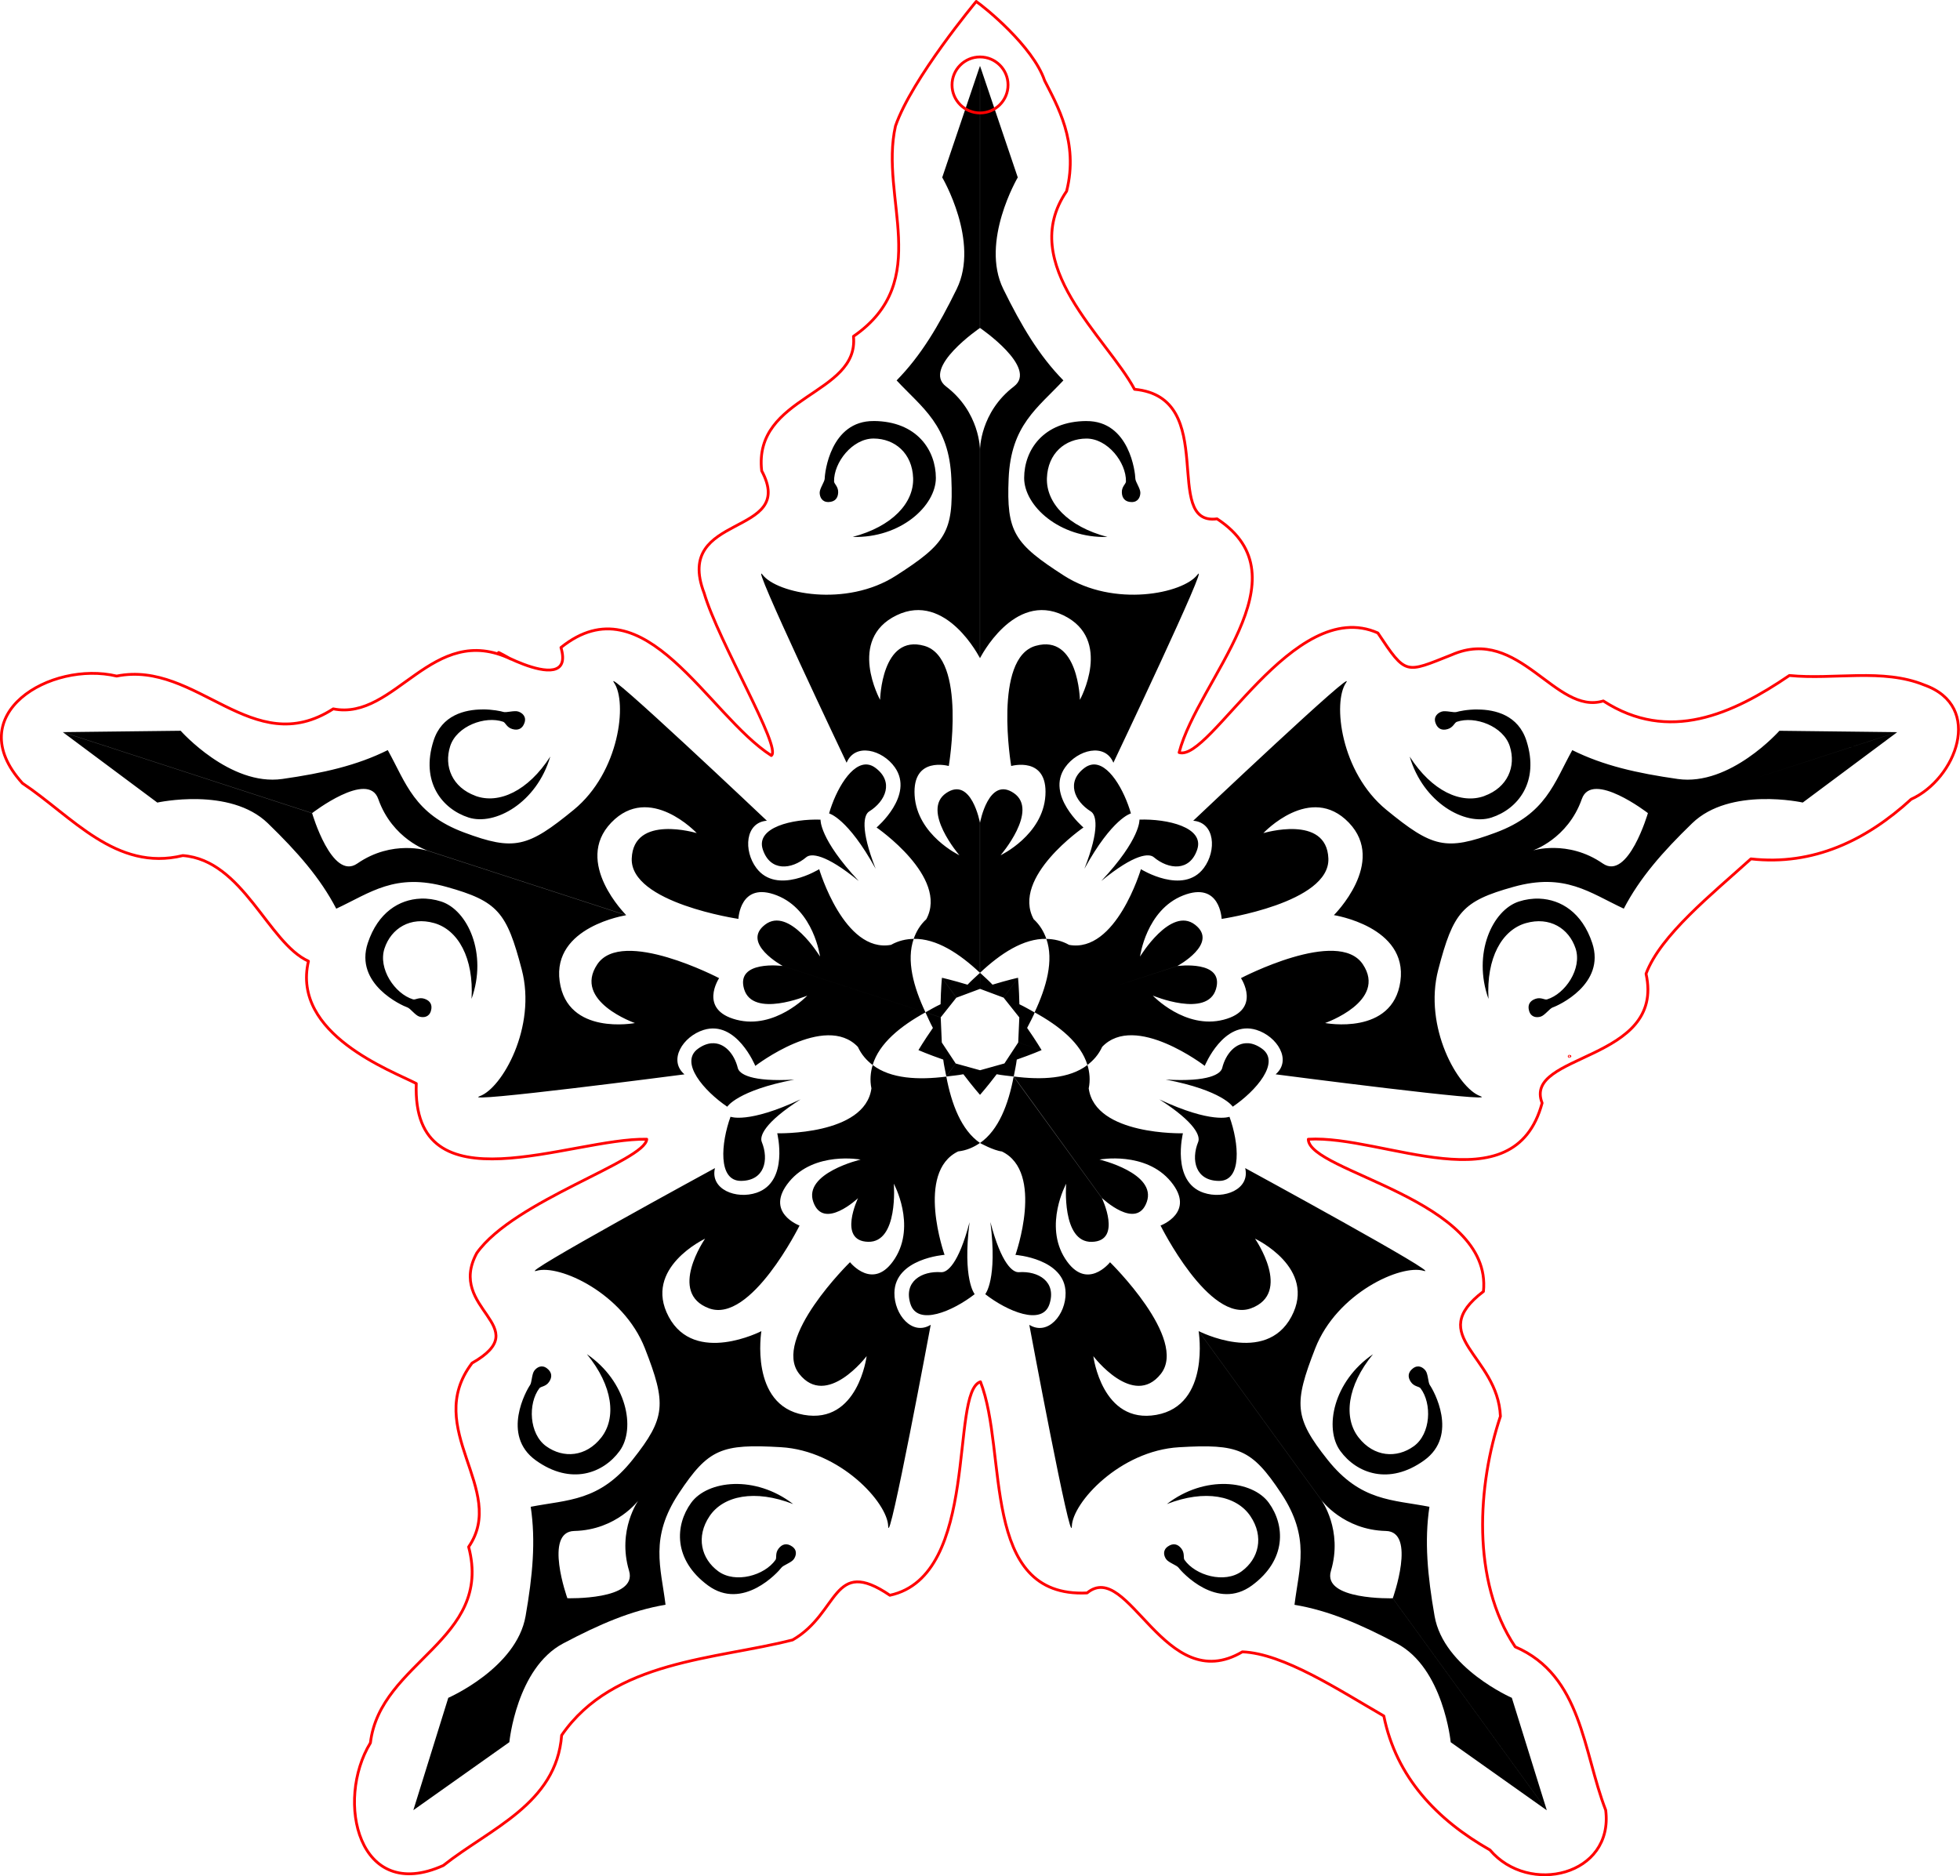
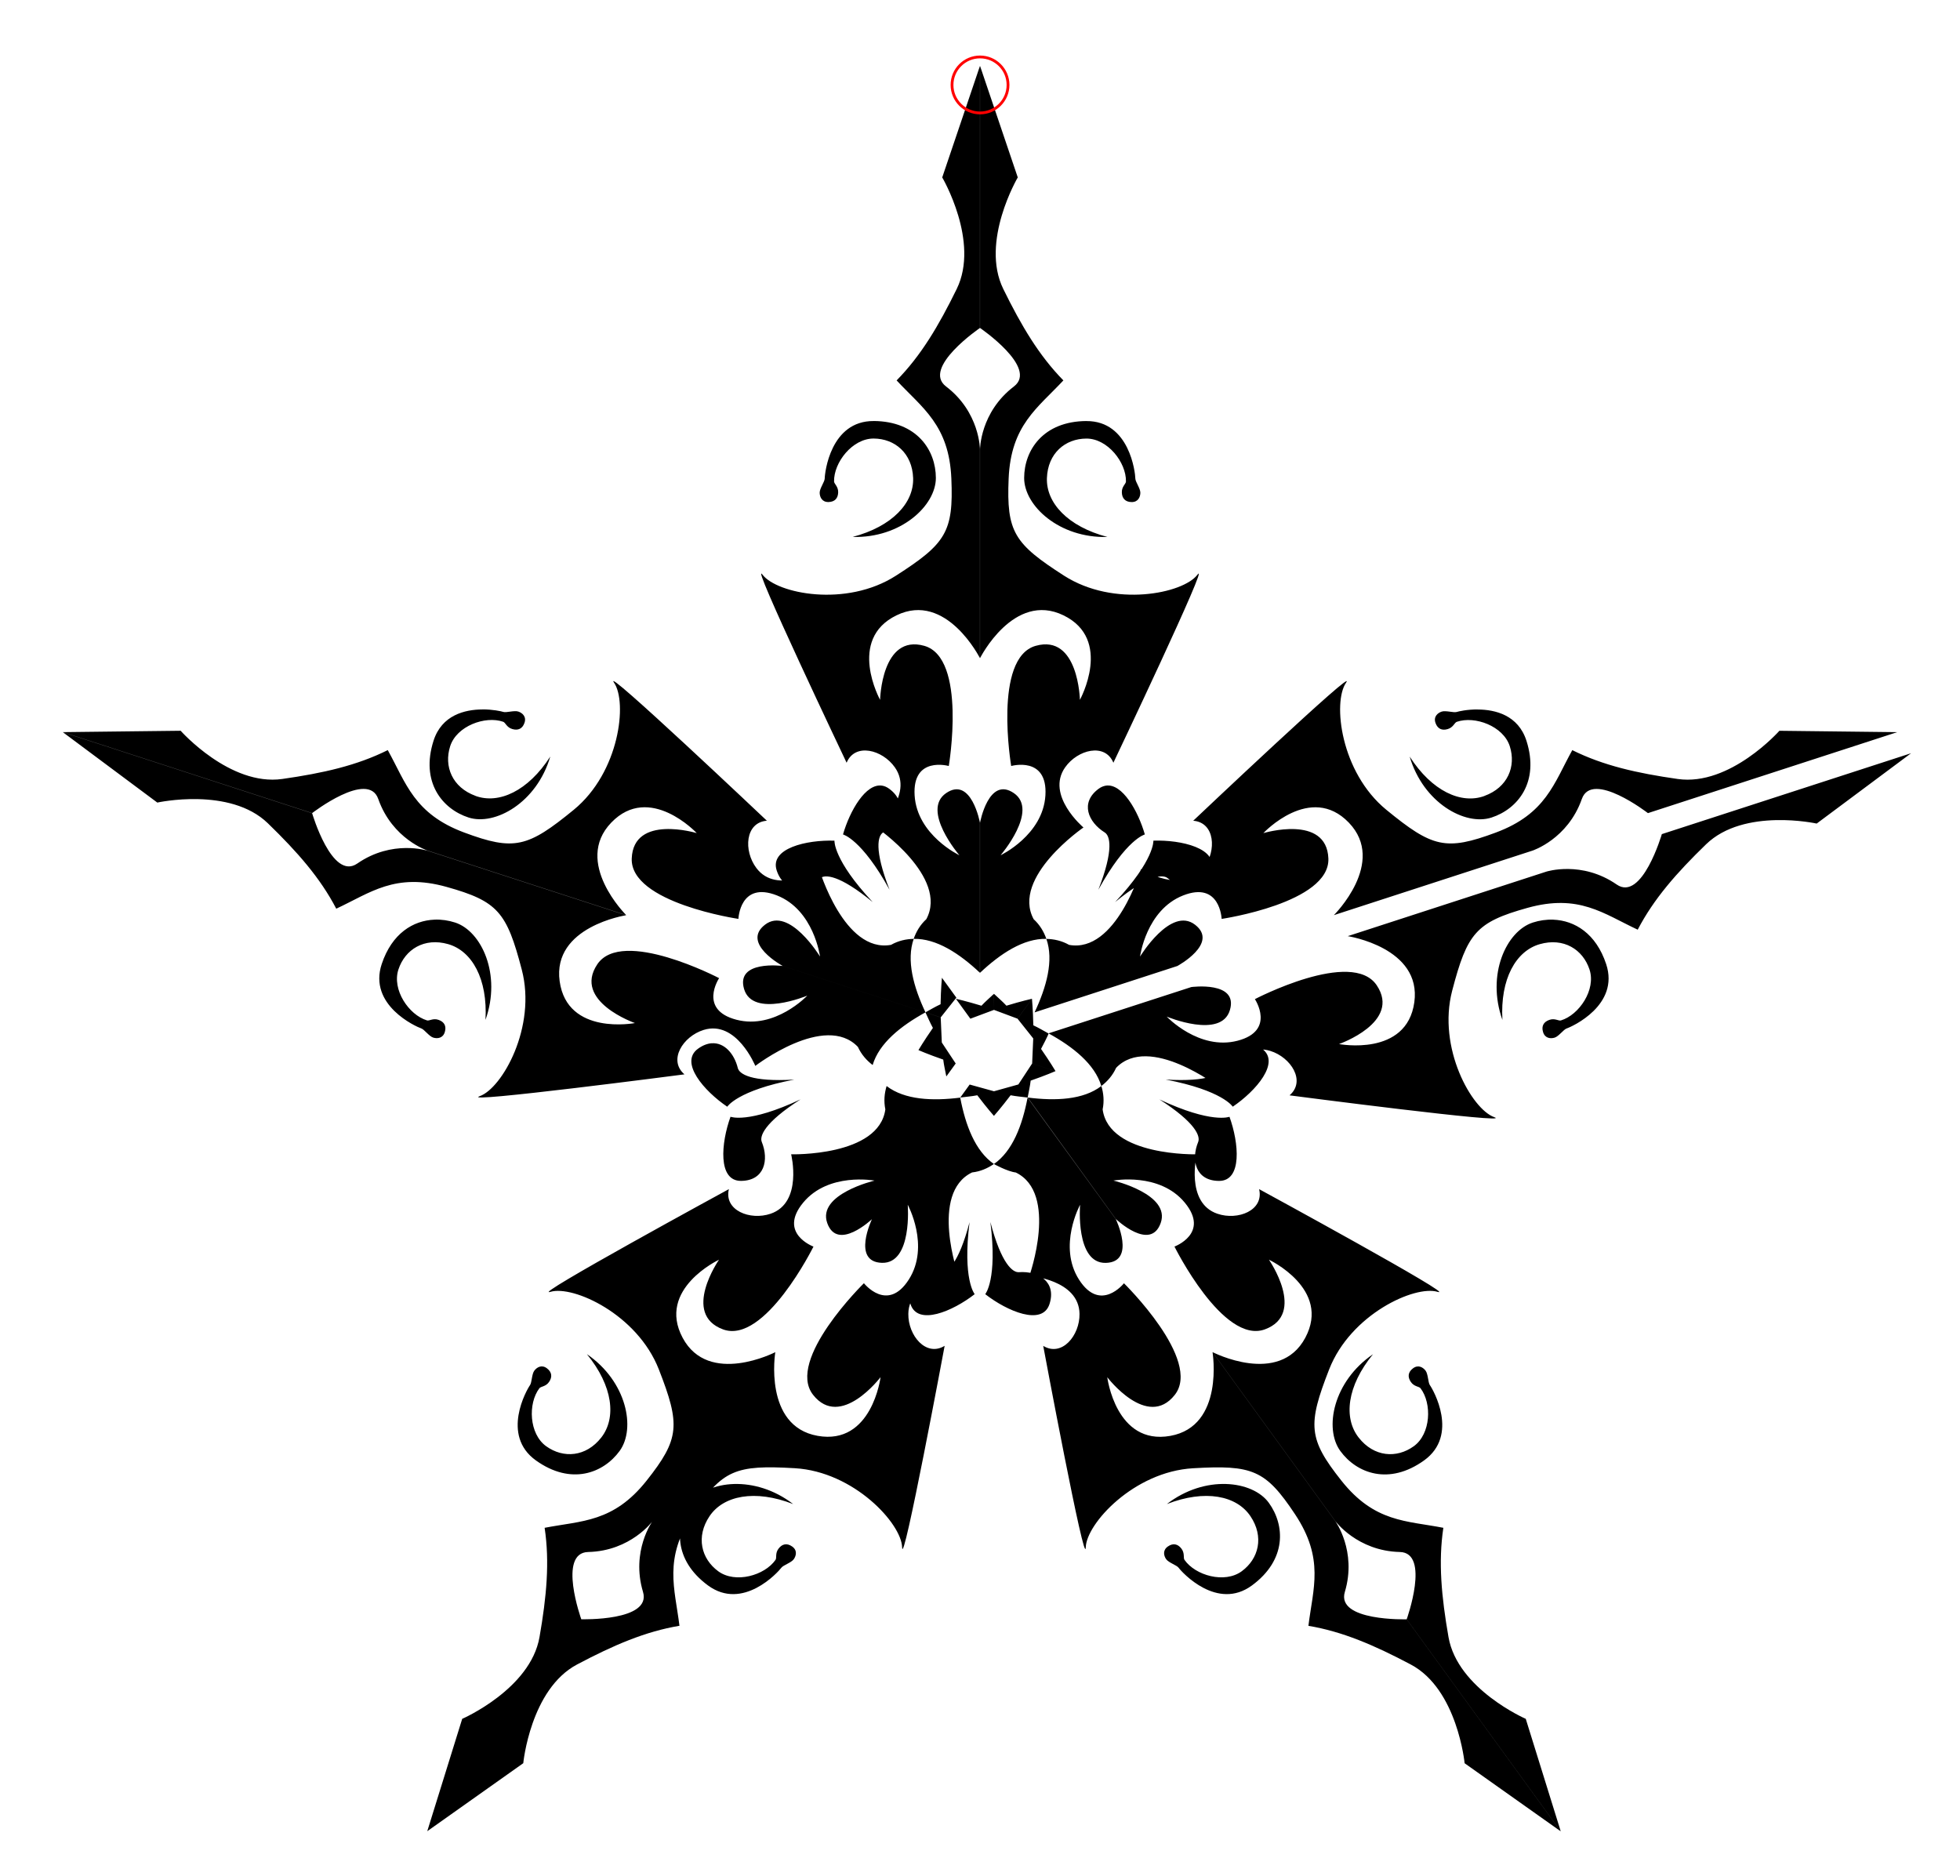
<svg xmlns="http://www.w3.org/2000/svg" xmlns:ns1="http://sodipodi.sourceforge.net/DTD/sodipodi-0.dtd" xmlns:ns2="http://www.inkscape.org/namespaces/inkscape" width="70mm" height="67.009mm" viewBox="0 0 70 67.009" version="1.1" id="svg1" xml:space="preserve" ns1:docname="suga.svg" ns2:version="1.3.2 (091e20e, 2023-11-25, custom)" ns2:export-filename="snow.svg" ns2:export-xdpi="96" ns2:export-ydpi="96">
  <ns1:namedview id="namedview1" pagecolor="#ffffff" bordercolor="#000000" borderopacity="0.25" ns2:showpageshadow="2" ns2:pageopacity="0.0" ns2:pagecheckerboard="0" ns2:deskcolor="#d1d1d1" ns2:document-units="mm" ns2:zoom="90.509668" ns2:cx="499.19529" ns2:cy="470.54089" ns2:window-width="1920" ns2:window-height="991" ns2:window-x="-9" ns2:window-y="-9" ns2:window-maximized="1" ns2:current-layer="layer1" showguides="true" />
  <defs id="defs1" />
  <g ns2:label="Layer 1" ns2:groupmode="layer" id="layer1" transform="translate(-70,-114.995)">
-     <path id="path44-6-7" style="fill:#000000;fill-opacity:1;stroke:none;stroke-width:0.3;stroke-linecap:round;stroke-linejoin:round;stroke-miterlimit:0;stroke-dasharray:none;stroke-opacity:1;paint-order:markers fill stroke" d="m 104.999,117.348 -1.348,3.984 c 0,0 1.348,2.291 0.517,3.985 -0.648,1.323 -1.279,2.383 -2.146,3.265 0.92,0.987 1.875,1.596 1.955,3.504 0.081,1.908 -0.196,2.327 -1.98,3.471 -1.784,1.145 -4.249,0.638 -4.761,-0.033 -0.512,-0.671 3,6.713 3,6.713 0.299,-0.72 1.276,-0.469 1.722,0.163 0.707,1.002 -0.652,2.15 -0.652,2.15 0,0 2.584,1.774 1.777,3.275 -0.223,0.205 -0.361,0.445 -0.452,0.703 0.813,-0.018 1.637,0.525 2.367,1.212 v -5.361 c 0,0 -0.308,-1.674 -1.209,-1.056 -0.901,0.618 0.475,2.219 0.475,2.219 0,0 -1.513,-0.719 -1.599,-2.138 -0.086,-1.419 1.22,-1.05 1.22,-1.05 0,0 0.654,-3.859 -0.875,-4.292 -1.529,-0.432 -1.578,1.929 -1.578,1.929 0,0 -1.19,-2.157 0.587,-3.019 1.776,-0.862 2.979,1.53 2.979,1.53 v -7.456 c 0,0 6e-5,-1.325 -1.211,-2.248 -0.875,-0.667 1.211,-2.089 1.211,-2.089 z M 102.632,148.528 c -0.274,0.006 -0.546,0.065 -0.81,0.214 -1.676,0.304 -2.565,-2.703 -2.565,-2.703 0,0 -1.51,0.939 -2.245,-0.043 -0.463,-0.619 -0.401,-1.626 0.376,-1.688 0,0 -5.937,-5.622 -5.457,-4.928 0.479,0.694 0.2,3.194 -1.44,4.538 -1.64,1.343 -2.125,1.478 -3.914,0.811 -1.789,-0.666 -2.074,-1.763 -2.728,-2.943 -1.106,0.551 -2.31,0.823 -3.768,1.031 -1.868,0.266 -3.629,-1.722 -3.629,-1.722 l -4.205,0.049 8.901,2.892 c 0,0 1.997,-1.543 2.361,-0.505 0.504,1.437 1.765,1.845 1.765,1.845 l 7.091,2.304 c 0,0 -1.903,-1.883 -0.534,-3.305 1.369,-1.423 3.052,0.375 3.052,0.375 0,0 -2.259,-0.682 -2.321,0.906 -0.061,1.588 3.81,2.158 3.81,2.158 0,0 0.052,-1.358 1.375,-0.838 1.323,0.52 1.539,2.183 1.539,2.183 0,0 -1.096,-1.804 -1.963,-1.138 -0.867,0.666 0.632,1.475 0.632,1.475 l 5.098,1.657 c -0.428,-0.907 -0.689,-1.859 -0.42,-2.626 z m 2.369,-31.18 v 9.361 c 0,0 2.086,1.422 1.211,2.089 -1.211,0.923 -1.211,2.248 -1.211,2.248 v 7.456 c 0,0 1.202,-2.392 2.979,-1.53 1.776,0.862 0.588,3.019 0.588,3.019 0,0 -0.05,-2.361 -1.579,-1.929 -1.529,0.432 -0.875,4.292 -0.875,4.292 0,0 1.308,-0.369 1.222,1.05 -0.086,1.419 -1.601,2.138 -1.601,2.138 0,0 1.377,-1.6 0.475,-2.219 -0.901,-0.619 -1.209,1.056 -1.209,1.056 v 5.361 c 0.731,-0.688 1.556,-1.232 2.369,-1.212 -0.091,-0.258 -0.231,-0.498 -0.454,-0.703 -0.807,-1.5 1.779,-3.275 1.779,-3.275 0,0 -1.36,-1.148 -0.653,-2.15 0.446,-0.632 1.423,-0.882 1.722,-0.163 0,0 3.512,-7.384 3,-6.713 -0.512,0.671 -2.976,1.177 -4.761,0.033 -1.784,-1.145 -2.061,-1.563 -1.98,-3.471 0.081,-1.908 1.035,-2.517 1.955,-3.504 -0.866,-0.882 -1.497,-1.943 -2.146,-3.265 -0.831,-1.694 0.517,-3.985 0.517,-3.985 z m 2.369,31.18 c 0.27,0.767 0.006,1.718 -0.421,2.626 l 5.1,-1.657 c 0,0 1.497,-0.809 0.63,-1.475 -0.867,-0.666 -1.963,1.138 -1.963,1.138 0,0 0.216,-1.663 1.539,-2.183 1.323,-0.52 1.375,0.838 1.375,0.838 0,0 3.873,-0.57 3.812,-2.158 -0.061,-1.588 -2.322,-0.906 -2.322,-0.906 0,0 1.682,-1.798 3.052,-0.375 1.369,1.423 -0.534,3.305 -0.534,3.305 l 7.091,-2.304 c 0,0 1.261,-0.409 1.765,-1.845 0.364,-1.038 2.361,0.505 2.361,0.505 l 8.902,-2.892 -4.207,-0.049 c 0,0 -1.761,1.988 -3.629,1.722 -1.458,-0.208 -2.662,-0.48 -3.768,-1.031 -0.654,1.18 -0.939,2.277 -2.728,2.943 -1.789,0.666 -2.272,0.532 -3.912,-0.811 -1.64,-1.343 -1.921,-3.844 -1.441,-4.538 0.48,-0.694 -5.457,4.928 -5.457,4.928 0.777,0.062 0.841,1.068 0.378,1.688 -0.735,0.982 -2.246,0.043 -2.246,0.043 0,0 -0.889,3.007 -2.565,2.703 -0.263,-0.149 -0.535,-0.207 -0.808,-0.214 z m -6.168,-18.495 c -1.544,-0.009 -1.746,1.851 -1.748,2.054 -8.98e-4,0.114 -0.182,0.354 -0.18,0.508 0.003,0.154 0.083,0.337 0.317,0.331 0.224,-0.006 0.338,-0.134 0.344,-0.345 0.006,-0.212 -0.145,-0.301 -0.147,-0.39 -0.012,-0.681 0.657,-1.536 1.414,-1.533 0.757,0.003 1.379,0.526 1.41,1.41 0.032,0.884 -0.741,1.731 -2.161,2.104 1.719,0.05 2.973,-1.115 2.973,-2.106 -3e-4,-0.991 -0.677,-2.025 -2.222,-2.034 z m 7.597,0 c -1.544,0.009 -2.221,1.044 -2.222,2.034 -3e-4,0.991 1.255,2.155 2.974,2.106 -1.42,-0.373 -2.193,-1.22 -2.161,-2.104 0.032,-0.884 0.652,-1.407 1.409,-1.41 0.757,-0.003 1.427,0.852 1.414,1.533 -0.002,0.089 -0.154,0.179 -0.147,0.39 0.006,0.211 0.12,0.34 0.344,0.345 0.235,0.006 0.315,-0.178 0.317,-0.331 0.003,-0.154 -0.179,-0.394 -0.179,-0.508 -0.002,-0.203 -0.204,-2.063 -1.748,-2.054 z M 87.226,140.334 c -0.625,0.003 -1.45,0.2 -1.743,1.119 -0.469,1.471 0.307,2.434 1.249,2.74 0.942,0.306 2.438,-0.527 2.921,-2.177 -0.793,1.235 -1.84,1.709 -2.671,1.406 v -0.002 c -0.831,-0.303 -1.135,-1.054 -0.904,-1.774 0.231,-0.721 1.25,-1.095 1.893,-0.872 0.084,0.03 0.123,0.202 0.327,0.26 0.203,0.06 0.36,-0.009 0.433,-0.22 0.078,-0.221 -0.071,-0.354 -0.217,-0.404 -0.146,-0.05 -0.43,0.047 -0.539,0.012 -0.073,-0.024 -0.376,-0.091 -0.751,-0.09 z m 35.549,0 c -0.375,-0.002 -0.678,0.067 -0.751,0.09 -0.108,0.034 -0.393,-0.062 -0.539,-0.012 -0.145,0.05 -0.295,0.183 -0.217,0.404 0.074,0.211 0.231,0.28 0.433,0.22 0.203,-0.058 0.243,-0.231 0.327,-0.26 0.644,-0.223 1.662,0.151 1.893,0.872 0.231,0.721 -0.073,1.471 -0.904,1.774 v 0.002 c -0.831,0.304 -1.877,-0.17 -2.671,-1.406 0.484,1.65 1.98,2.483 2.922,2.177 0.942,-0.306 1.718,-1.269 1.249,-2.74 -0.293,-0.92 -1.118,-1.117 -1.743,-1.119 z m -50.529,0.813 3.372,2.513 c 0,0 2.595,-0.574 3.949,0.74 1.057,1.025 1.871,1.953 2.442,3.05 1.223,-0.57 2.098,-1.291 3.937,-0.779 1.839,0.513 2.152,0.906 2.689,2.957 0.537,2.051 -0.706,4.238 -1.502,4.518 -0.796,0.28 7.312,-0.779 7.312,-0.779 -0.592,-0.507 -0.053,-1.358 0.686,-1.587 1.172,-0.363 1.844,1.285 1.844,1.285 0,0 2.486,-1.911 3.663,-0.68 0.126,0.275 0.311,0.483 0.528,0.649 0.232,-0.78 1.006,-1.398 1.886,-1.881 l -5.098,-1.657 c 0,0 -1.689,-0.223 -1.379,0.825 0.31,1.048 2.257,0.234 2.257,0.234 0,0 -1.152,1.219 -2.528,0.862 -1.376,-0.357 -0.621,-1.486 -0.621,-1.486 0,0 -3.467,-1.814 -4.351,-0.494 -0.884,1.321 1.345,2.098 1.345,2.098 0,0 -2.418,0.463 -2.689,-1.492 -0.271,-1.956 2.376,-2.359 2.376,-2.359 l -7.092,-2.304 c 0,0 -1.259,-0.41 -2.511,0.457 -0.905,0.626 -1.613,-1.797 -1.613,-1.797 z m 30.806,10.006 c 0.088,0.187 0.167,0.376 0.266,0.556 -0.324,0.465 -0.517,0.793 -0.517,0.793 l 0.835,-0.271 -0.039,-0.898 c -1.8e-4,2.7e-4 -9.4e-4,-2.4e-4 -0.002,0 z m 1.104,-0.525 -0.516,-0.711 c 0,0 -0.037,0.379 -0.048,0.946 -0.186,0.087 -0.36,0.19 -0.54,0.289 l 0.545,0.18 z m -0.52,1.602 -0.835,0.271 c 0,0 0.349,0.153 0.886,0.339 0.024,0.204 0.072,0.4 0.11,0.602 l 0.334,-0.461 c 1.8e-4,2.5e-4 9.4e-4,-2.2e-4 0.002,0 z m 0.497,0.751 c 0.071,0.018 -4.1e-4,-5.8e-4 0,0 l -0.334,0.463 c 0.204,-0.027 0.406,-0.041 0.607,-0.081 0.342,0.452 0.595,0.737 0.595,0.737 v -0.878 c -1.2e-4,-3e-5 0,0 0,-0.002 0,0 -0.578,-0.16 -0.867,-0.24 z m -0.334,0.463 c -5.1e-4,4e-5 -9.4e-4,-7e-5 -0.002,0 8e-5,4.9e-4 -1e-4,9.3e-4 0,0.002 z m -0.002,0.002 -3.151,4.338 c 0,0 -0.737,1.534 0.356,1.564 1.093,0.03 0.92,-2.075 0.92,-2.075 0,0 0.803,1.472 0.039,2.671 -0.764,1.198 -1.604,0.132 -1.604,0.132 0,0 -2.797,2.738 -1.815,3.987 0.983,1.249 2.409,-0.632 2.409,-0.632 0,0 -0.304,2.443 -2.248,2.096 -1.944,-0.346 -1.511,-2.99 -1.511,-2.99 l -4.383,6.033 c 0,0 -0.779,1.071 -0.342,2.53 0.316,1.054 -2.206,0.978 -2.206,0.978 l -5.502,7.572 3.432,-2.431 c 0,0 0.255,-2.644 1.923,-3.527 1.302,-0.689 2.436,-1.177 3.655,-1.381 -0.164,-1.339 -0.577,-2.393 0.478,-3.984 1.056,-1.591 1.525,-1.767 3.641,-1.644 2.116,0.123 3.813,1.982 3.833,2.825 0.021,0.843 1.519,-7.196 1.519,-7.196 -0.665,0.407 -1.308,-0.369 -1.297,-1.143 0.018,-1.227 1.791,-1.356 1.791,-1.356 0,0 -1.048,-2.955 0.486,-3.694 0.3,-0.034 0.554,-0.147 0.779,-0.302 -0.669,-0.462 -1.016,-1.388 -1.203,-2.373 z m 1.203,2.373 c 0,0 0.48,0.267 0.78,0.302 1.534,0.739 0.486,3.694 0.486,3.694 0,0 1.774,0.13 1.791,1.356 0.012,0.773 -0.631,1.549 -1.296,1.143 0,0 1.499,8.04 1.519,7.196 0.021,-0.843 1.716,-2.703 3.832,-2.825 2.116,-0.123 2.587,0.053 3.643,1.644 1.056,1.591 0.641,2.644 0.477,3.984 1.219,0.204 2.353,0.692 3.655,1.381 1.668,0.882 1.924,3.527 1.924,3.527 l 3.431,2.431 -5.501,-7.572 c 0,0 -2.524,0.075 -2.208,-0.978 0.437,-1.458 -0.342,-2.53 -0.342,-2.53 l -4.383,-6.033 c 0,0 0.435,2.643 -1.51,2.99 -1.944,0.346 -2.25,-2.096 -2.25,-2.096 0,0 1.428,1.88 2.411,0.632 0.983,-1.249 -1.815,-3.987 -1.815,-3.987 0,0 -0.841,1.067 -1.606,-0.132 -0.764,-1.198 0.039,-2.671 0.039,-2.671 0,0 -0.173,2.104 0.92,2.075 1.093,-0.03 0.356,-1.564 0.356,-1.564 l -3.151,-4.338 c -0.187,0.986 -0.535,1.911 -1.204,2.373 z m 1.205,-2.373 c 8e-5,-5.1e-4 -10e-5,-9.5e-4 0,-0.002 -5.2e-4,-7e-5 -9.4e-4,4e-5 -0.002,0 z m -0.002,-0.002 -0.329,-0.467 -0.874,0.244 v 0.879 c 0,0 0.254,-0.286 0.596,-0.737 0.202,0.039 0.403,0.055 0.607,0.081 z m -5.036,-0.41 c -0.078,0.262 -0.105,0.538 -0.045,0.834 -0.229,1.688 -3.364,1.604 -3.364,1.604 0,0 0.426,1.727 -0.735,2.123 -0.732,0.249 -1.671,-0.121 -1.489,-0.879 0,0 -7.181,3.909 -6.372,3.668 0.808,-0.241 3.1,0.797 3.871,2.771 0.771,1.975 0.749,2.477 -0.438,3.973 -1.187,1.496 -2.317,1.427 -3.641,1.684 0.183,1.223 0.07,2.452 -0.183,3.903 -0.324,1.859 -2.761,2.92 -2.761,2.92 l -1.249,4.016 5.502,-7.572 c 0,0 -0.854,-2.377 0.246,-2.403 1.522,-0.035 2.302,-1.105 2.302,-1.105 l 4.383,-6.033 c 0,0 -2.382,1.228 -3.312,-0.514 -0.93,-1.742 1.299,-2.787 1.299,-2.787 0,0 -1.347,1.939 0.144,2.488 1.491,0.549 3.23,-2.957 3.23,-2.957 0,0 -1.273,-0.47 -0.37,-1.567 0.904,-1.097 2.551,-0.79 2.551,-0.79 0,0 -2.055,0.485 -1.689,1.516 0.366,1.03 1.601,-0.142 1.601,-0.142 l 3.151,-4.338 c -0.995,0.126 -1.984,0.082 -2.63,-0.412 z m 36.589,-11.887 -8.902,2.889 c 0,0 -0.707,2.426 -1.612,1.8 -1.252,-0.866 -2.514,-0.46 -2.514,-0.46 l -7.091,2.304 c 0,0 2.648,0.407 2.377,2.362 -0.271,1.956 -2.689,1.492 -2.689,1.492 0,0 2.231,-0.777 1.347,-2.098 -0.884,-1.321 -4.352,0.494 -4.352,0.494 0,0 0.755,1.13 -0.621,1.486 -1.376,0.356 -2.528,-0.862 -2.528,-0.862 0,0 1.948,0.815 2.257,-0.234 0.31,-1.048 -1.378,-0.822 -1.378,-0.822 l -5.1,1.654 c 0.88,0.483 1.653,1.101 1.886,1.881 0.217,-0.166 0.402,-0.374 0.528,-0.649 1.177,-1.231 3.663,0.68 3.663,0.68 0,0 0.672,-1.648 1.844,-1.285 0.739,0.229 1.28,1.08 0.687,1.587 0,0 8.107,1.058 7.311,0.779 -0.796,-0.28 -2.039,-2.467 -1.502,-4.518 0.537,-2.051 0.85,-2.445 2.689,-2.957 1.839,-0.513 2.714,0.209 3.937,0.779 0.571,-1.097 1.384,-2.025 2.442,-3.05 1.355,-1.314 3.95,-0.74 3.95,-0.74 z m -28.921,11.887 c -0.646,0.494 -1.633,0.537 -2.629,0.41 l 0.668,0.919 2.481,3.42 c 0,0 1.235,1.173 1.601,0.143 0.366,-1.03 -1.689,-1.516 -1.689,-1.516 0,0 1.648,-0.308 2.551,0.79 0.903,1.097 -0.37,1.567 -0.37,1.567 0,0 1.738,3.506 3.23,2.957 1.491,-0.549 0.144,-2.488 0.144,-2.488 0,0 2.229,1.045 1.299,2.787 -0.93,1.742 -3.312,0.514 -3.312,0.514 l 4.383,6.033 c 0,0 0.782,1.07 2.304,1.106 1.1,0.024 0.246,2.403 0.246,2.403 l 5.501,7.572 -1.249,-4.016 c 0,0 -2.435,-1.061 -2.759,-2.92 -0.253,-1.451 -0.367,-2.68 -0.184,-3.903 -1.325,-0.258 -2.455,-0.189 -3.641,-1.684 -1.187,-1.496 -1.209,-1.998 -0.438,-3.973 0.771,-1.975 3.062,-3.013 3.871,-2.771 0.808,0.241 -6.372,-3.668 -6.372,-3.668 0.181,0.758 -0.757,1.129 -1.489,0.879 -1.161,-0.395 -0.735,-2.123 -0.735,-2.123 0,0 -3.135,0.084 -3.364,-1.604 0.06,-0.296 0.033,-0.572 -0.045,-0.834 z m -1.886,-1.881 -0.543,0.179 c -1.8e-4,-2.4e-4 -9.3e-4,2.7e-4 -0.002,0 l -0.039,0.898 0.835,0.271 c 0,0 -0.193,-0.327 -0.517,-0.793 0,0 0.3,-0.567 0.266,-0.556 z m -5.941,-8.848 c -0.59,-0.095 -1.158,0.909 -1.398,1.743 0,0 0.663,0.16 1.663,1.976 -0.568,-1.454 -0.412,-1.934 -0.231,-2.047 0.59,-0.367 0.893,-1.064 0.218,-1.561 -0.085,-0.062 -0.168,-0.098 -0.252,-0.111 z m 7.986,0 c -0.084,0.015 -0.17,0.049 -0.254,0.111 -0.675,0.497 -0.372,1.193 0.218,1.561 0.181,0.113 0.339,0.593 -0.229,2.047 1,-1.815 1.661,-1.976 1.661,-1.976 -0.24,-0.834 -0.806,-1.838 -1.396,-1.743 z m -9.689,1.965 c -0.991,-0.033 -2.326,0.271 -2.062,1.067 0.264,0.794 1.021,0.722 1.553,0.274 0.163,-0.138 0.668,-0.138 1.875,0.852 -1.417,-1.512 -1.366,-2.192 -1.366,-2.192 z m 11.39,0 c 0,0 0.052,0.681 -1.365,2.192 1.207,-0.99 1.712,-0.989 1.875,-0.852 0.532,0.448 1.289,0.52 1.553,-0.274 0.264,-0.795 -1.071,-1.1 -2.062,-1.067 z m -25.677,2.821 c -0.756,0.031 -1.518,0.488 -1.883,1.587 -0.485,1.466 1.221,2.233 1.414,2.298 0.108,0.036 0.28,0.283 0.427,0.328 0.147,0.045 0.347,0.024 0.413,-0.2 0.064,-0.214 -0.021,-0.363 -0.221,-0.433 -0.199,-0.072 -0.331,0.044 -0.416,0.018 -0.652,-0.198 -1.257,-1.099 -1.02,-1.818 0.237,-0.719 0.925,-1.149 1.776,-0.906 0.851,0.243 1.417,1.241 1.333,2.706 0.579,-1.619 -0.142,-3.172 -1.084,-3.477 -0.235,-0.076 -0.487,-0.114 -0.739,-0.104 z m 39.964,0 c -0.252,-0.009 -0.503,0.027 -0.738,0.104 -0.942,0.306 -1.662,1.858 -1.084,3.477 -0.084,-1.466 0.484,-2.463 1.335,-2.706 0.851,-0.243 1.539,0.187 1.776,0.906 0.237,0.719 -0.368,1.62 -1.02,1.818 -0.085,0.027 -0.219,-0.091 -0.418,-0.018 -0.199,0.071 -0.286,0.219 -0.221,0.433 0.067,0.225 0.266,0.245 0.413,0.2 0.147,-0.045 0.321,-0.292 0.429,-0.328 0.193,-0.064 1.897,-0.832 1.412,-2.298 -0.364,-1.099 -1.127,-1.556 -1.883,-1.587 z m -19.983,2.651 c -0.15,0.141 -0.304,0.273 -0.444,0.423 -0.542,-0.164 -0.913,-0.248 -0.913,-0.248 l 0.516,0.711 h 0.002 l 0.841,-0.314 z m 0.002,0 v 0.571 l 0.841,0.314 c 2.2e-4,2.3e-4 9.4e-4,-2.7e-4 0.002,0 l 0.516,-0.711 c 0,0 -0.371,0.083 -0.913,0.248 -0.14,-0.15 -0.294,-0.282 -0.444,-0.423 z m 1.359,0.176 -0.516,0.711 0.56,0.704 0.543,-0.179 c -0.18,-0.099 -0.355,-0.203 -0.54,-0.29 -0.012,-0.567 -0.048,-0.946 -0.048,-0.946 z m -0.487,3.059 c -0.035,0.053 0.24,0.355 0.332,0.467 0.038,-0.202 0.083,-0.4 0.108,-0.604 0.536,-0.186 0.886,-0.339 0.886,-0.339 l -0.835,-0.271 z M 95.417,152.256 c -0.152,0.012 -0.316,0.071 -0.486,0.194 -0.681,0.489 0.221,1.517 1.042,2.073 0,0 0.358,-0.579 2.394,-0.969 -1.558,0.091 -1.966,-0.206 -2.017,-0.413 -0.125,-0.506 -0.477,-0.917 -0.932,-0.884 z m 19.167,0 c -0.455,-0.033 -0.808,0.378 -0.934,0.884 -0.051,0.207 -0.459,0.505 -2.017,0.413 2.035,0.39 2.394,0.969 2.394,0.969 0.821,-0.556 1.723,-1.585 1.042,-2.073 -0.17,-0.122 -0.333,-0.183 -0.485,-0.194 z m -15.989,2.003 c -1.876,0.881 -2.505,0.622 -2.505,0.622 -0.338,0.932 -0.462,2.296 0.376,2.291 0.838,-0.006 1.002,-0.748 0.74,-1.392 -0.08,-0.198 0.074,-0.68 1.389,-1.522 z m 12.808,0 c 1.314,0.842 1.469,1.324 1.389,1.522 -0.262,0.644 -0.097,1.387 0.742,1.392 0.838,0.006 0.714,-1.359 0.376,-2.291 0,0 -0.631,0.259 -2.507,-0.622 z m -6.775,4.383 c -0.395,1.51 -0.804,1.807 -1.017,1.791 -0.694,-0.05 -1.349,0.336 -1.095,1.135 0.254,0.799 1.512,0.259 2.294,-0.35 0,0 -0.441,-0.52 -0.183,-2.576 z m 0.743,0 c 0.258,2.056 -0.184,2.576 -0.184,2.576 0.782,0.609 2.042,1.148 2.296,0.35 0.254,-0.799 -0.401,-1.185 -1.095,-1.135 -0.213,0.015 -0.623,-0.281 -1.017,-1.791 z m -14.408,4.722 c 0.93,1.136 1.056,2.277 0.511,2.974 -0.545,0.697 -1.354,0.753 -1.968,0.311 -0.614,-0.442 -0.654,-1.527 -0.243,-2.07 0.054,-0.071 0.23,-0.054 0.348,-0.229 0.119,-0.174 0.102,-0.346 -0.076,-0.482 -0.186,-0.143 -0.36,-0.041 -0.452,0.082 -0.093,0.123 -0.087,0.423 -0.153,0.516 -0.118,0.165 -1.047,1.789 0.208,2.689 1.255,0.9 2.41,0.462 2.993,-0.339 0.582,-0.801 0.253,-2.482 -1.167,-3.453 z m 28.071,0 c -1.42,0.97 -1.75,2.651 -1.167,3.453 0.582,0.801 1.738,1.24 2.993,0.339 1.254,-0.901 0.326,-2.524 0.207,-2.689 -0.066,-0.093 -0.061,-0.393 -0.153,-0.516 -0.093,-0.123 -0.266,-0.225 -0.452,-0.082 -0.178,0.135 -0.195,0.307 -0.076,0.482 0.118,0.175 0.294,0.158 0.348,0.229 0.411,0.543 0.371,1.628 -0.243,2.07 -0.614,0.442 -1.422,0.386 -1.968,-0.311 -0.546,-0.697 -0.419,-1.838 0.511,-2.974 z m -22.822,4.634 c -0.668,0.021 -1.237,0.271 -1.528,0.672 -0.582,0.802 -0.643,2.036 0.601,2.951 1.244,0.915 2.5,-0.47 2.621,-0.633 0.068,-0.092 0.356,-0.179 0.444,-0.305 0.088,-0.126 0.132,-0.322 -0.062,-0.455 -0.184,-0.128 -0.353,-0.091 -0.481,0.076 -0.13,0.167 -0.059,0.331 -0.11,0.404 -0.39,0.559 -1.435,0.854 -2.045,0.407 -0.61,-0.447 -0.805,-1.234 -0.311,-1.968 0.494,-0.734 1.619,-0.965 2.987,-0.432 -0.681,-0.525 -1.447,-0.737 -2.115,-0.717 z m 17.574,0 c -0.668,-0.021 -1.433,0.191 -2.113,0.717 1.368,-0.533 2.491,-0.302 2.985,0.432 0.494,0.734 0.299,1.52 -0.311,1.968 -0.61,0.447 -1.654,0.152 -2.044,-0.407 -0.051,-0.073 0.018,-0.237 -0.111,-0.404 -0.129,-0.167 -0.296,-0.203 -0.48,-0.076 -0.193,0.133 -0.152,0.329 -0.064,0.455 0.088,0.126 0.377,0.214 0.444,0.305 0.121,0.164 1.377,1.548 2.621,0.633 1.244,-0.915 1.184,-2.149 0.602,-2.951 -0.291,-0.401 -0.862,-0.652 -1.53,-0.672 z" ns1:nodetypes="ccscscscccccccscccscsccscccccscssscccccsccscccccsccccccsccscscscscccccscscscscccccscscccsccscccccssscscccccsccscsscsccsscscsccscssccscccccccsccccsccccccccscccccscssscscccccscccscsccscccccccccccccccccccccccccccccsccccccccscscsccscccscssccccccccccccccsscscccsccscscccccccccccccccccccccscssscscccsccscscccsccccccsccccscccscccccsccsscsccccccscccscsccccccscssscscccccscccccsscccsssccccssccscccccccccccsccccsscscccccsccccccccccccccccccccccscccccccccsccccsscccsssccccsscccsccscccscccssccccccccscccccscccccscccccssccscscccccscccscccscccccsssc" />
+     <path id="path44-6-7" style="fill:#000000;fill-opacity:1;stroke:none;stroke-width:0.3;stroke-linecap:round;stroke-linejoin:round;stroke-miterlimit:0;stroke-dasharray:none;stroke-opacity:1;paint-order:markers fill stroke" d="m 104.999,117.348 -1.348,3.984 c 0,0 1.348,2.291 0.517,3.985 -0.648,1.323 -1.279,2.383 -2.146,3.265 0.92,0.987 1.875,1.596 1.955,3.504 0.081,1.908 -0.196,2.327 -1.98,3.471 -1.784,1.145 -4.249,0.638 -4.761,-0.033 -0.512,-0.671 3,6.713 3,6.713 0.299,-0.72 1.276,-0.469 1.722,0.163 0.707,1.002 -0.652,2.15 -0.652,2.15 0,0 2.584,1.774 1.777,3.275 -0.223,0.205 -0.361,0.445 -0.452,0.703 0.813,-0.018 1.637,0.525 2.367,1.212 v -5.361 c 0,0 -0.308,-1.674 -1.209,-1.056 -0.901,0.618 0.475,2.219 0.475,2.219 0,0 -1.513,-0.719 -1.599,-2.138 -0.086,-1.419 1.22,-1.05 1.22,-1.05 0,0 0.654,-3.859 -0.875,-4.292 -1.529,-0.432 -1.578,1.929 -1.578,1.929 0,0 -1.19,-2.157 0.587,-3.019 1.776,-0.862 2.979,1.53 2.979,1.53 v -7.456 c 0,0 6e-5,-1.325 -1.211,-2.248 -0.875,-0.667 1.211,-2.089 1.211,-2.089 z M 102.632,148.528 c -0.274,0.006 -0.546,0.065 -0.81,0.214 -1.676,0.304 -2.565,-2.703 -2.565,-2.703 0,0 -1.51,0.939 -2.245,-0.043 -0.463,-0.619 -0.401,-1.626 0.376,-1.688 0,0 -5.937,-5.622 -5.457,-4.928 0.479,0.694 0.2,3.194 -1.44,4.538 -1.64,1.343 -2.125,1.478 -3.914,0.811 -1.789,-0.666 -2.074,-1.763 -2.728,-2.943 -1.106,0.551 -2.31,0.823 -3.768,1.031 -1.868,0.266 -3.629,-1.722 -3.629,-1.722 l -4.205,0.049 8.901,2.892 c 0,0 1.997,-1.543 2.361,-0.505 0.504,1.437 1.765,1.845 1.765,1.845 l 7.091,2.304 c 0,0 -1.903,-1.883 -0.534,-3.305 1.369,-1.423 3.052,0.375 3.052,0.375 0,0 -2.259,-0.682 -2.321,0.906 -0.061,1.588 3.81,2.158 3.81,2.158 0,0 0.052,-1.358 1.375,-0.838 1.323,0.52 1.539,2.183 1.539,2.183 0,0 -1.096,-1.804 -1.963,-1.138 -0.867,0.666 0.632,1.475 0.632,1.475 l 5.098,1.657 c -0.428,-0.907 -0.689,-1.859 -0.42,-2.626 z m 2.369,-31.18 v 9.361 c 0,0 2.086,1.422 1.211,2.089 -1.211,0.923 -1.211,2.248 -1.211,2.248 v 7.456 c 0,0 1.202,-2.392 2.979,-1.53 1.776,0.862 0.588,3.019 0.588,3.019 0,0 -0.05,-2.361 -1.579,-1.929 -1.529,0.432 -0.875,4.292 -0.875,4.292 0,0 1.308,-0.369 1.222,1.05 -0.086,1.419 -1.601,2.138 -1.601,2.138 0,0 1.377,-1.6 0.475,-2.219 -0.901,-0.619 -1.209,1.056 -1.209,1.056 v 5.361 c 0.731,-0.688 1.556,-1.232 2.369,-1.212 -0.091,-0.258 -0.231,-0.498 -0.454,-0.703 -0.807,-1.5 1.779,-3.275 1.779,-3.275 0,0 -1.36,-1.148 -0.653,-2.15 0.446,-0.632 1.423,-0.882 1.722,-0.163 0,0 3.512,-7.384 3,-6.713 -0.512,0.671 -2.976,1.177 -4.761,0.033 -1.784,-1.145 -2.061,-1.563 -1.98,-3.471 0.081,-1.908 1.035,-2.517 1.955,-3.504 -0.866,-0.882 -1.497,-1.943 -2.146,-3.265 -0.831,-1.694 0.517,-3.985 0.517,-3.985 z m 2.369,31.18 c 0.27,0.767 0.006,1.718 -0.421,2.626 l 5.1,-1.657 c 0,0 1.497,-0.809 0.63,-1.475 -0.867,-0.666 -1.963,1.138 -1.963,1.138 0,0 0.216,-1.663 1.539,-2.183 1.323,-0.52 1.375,0.838 1.375,0.838 0,0 3.873,-0.57 3.812,-2.158 -0.061,-1.588 -2.322,-0.906 -2.322,-0.906 0,0 1.682,-1.798 3.052,-0.375 1.369,1.423 -0.534,3.305 -0.534,3.305 l 7.091,-2.304 c 0,0 1.261,-0.409 1.765,-1.845 0.364,-1.038 2.361,0.505 2.361,0.505 l 8.902,-2.892 -4.207,-0.049 c 0,0 -1.761,1.988 -3.629,1.722 -1.458,-0.208 -2.662,-0.48 -3.768,-1.031 -0.654,1.18 -0.939,2.277 -2.728,2.943 -1.789,0.666 -2.272,0.532 -3.912,-0.811 -1.64,-1.343 -1.921,-3.844 -1.441,-4.538 0.48,-0.694 -5.457,4.928 -5.457,4.928 0.777,0.062 0.841,1.068 0.378,1.688 -0.735,0.982 -2.246,0.043 -2.246,0.043 0,0 -0.889,3.007 -2.565,2.703 -0.263,-0.149 -0.535,-0.207 -0.808,-0.214 z m -6.168,-18.495 c -1.544,-0.009 -1.746,1.851 -1.748,2.054 -8.98e-4,0.114 -0.182,0.354 -0.18,0.508 0.003,0.154 0.083,0.337 0.317,0.331 0.224,-0.006 0.338,-0.134 0.344,-0.345 0.006,-0.212 -0.145,-0.301 -0.147,-0.39 -0.012,-0.681 0.657,-1.536 1.414,-1.533 0.757,0.003 1.379,0.526 1.41,1.41 0.032,0.884 -0.741,1.731 -2.161,2.104 1.719,0.05 2.973,-1.115 2.973,-2.106 -3e-4,-0.991 -0.677,-2.025 -2.222,-2.034 z m 7.597,0 c -1.544,0.009 -2.221,1.044 -2.222,2.034 -3e-4,0.991 1.255,2.155 2.974,2.106 -1.42,-0.373 -2.193,-1.22 -2.161,-2.104 0.032,-0.884 0.652,-1.407 1.409,-1.41 0.757,-0.003 1.427,0.852 1.414,1.533 -0.002,0.089 -0.154,0.179 -0.147,0.39 0.006,0.211 0.12,0.34 0.344,0.345 0.235,0.006 0.315,-0.178 0.317,-0.331 0.003,-0.154 -0.179,-0.394 -0.179,-0.508 -0.002,-0.203 -0.204,-2.063 -1.748,-2.054 z M 87.226,140.334 c -0.625,0.003 -1.45,0.2 -1.743,1.119 -0.469,1.471 0.307,2.434 1.249,2.74 0.942,0.306 2.438,-0.527 2.921,-2.177 -0.793,1.235 -1.84,1.709 -2.671,1.406 v -0.002 c -0.831,-0.303 -1.135,-1.054 -0.904,-1.774 0.231,-0.721 1.25,-1.095 1.893,-0.872 0.084,0.03 0.123,0.202 0.327,0.26 0.203,0.06 0.36,-0.009 0.433,-0.22 0.078,-0.221 -0.071,-0.354 -0.217,-0.404 -0.146,-0.05 -0.43,0.047 -0.539,0.012 -0.073,-0.024 -0.376,-0.091 -0.751,-0.09 z m 35.549,0 c -0.375,-0.002 -0.678,0.067 -0.751,0.09 -0.108,0.034 -0.393,-0.062 -0.539,-0.012 -0.145,0.05 -0.295,0.183 -0.217,0.404 0.074,0.211 0.231,0.28 0.433,0.22 0.203,-0.058 0.243,-0.231 0.327,-0.26 0.644,-0.223 1.662,0.151 1.893,0.872 0.231,0.721 -0.073,1.471 -0.904,1.774 v 0.002 c -0.831,0.304 -1.877,-0.17 -2.671,-1.406 0.484,1.65 1.98,2.483 2.922,2.177 0.942,-0.306 1.718,-1.269 1.249,-2.74 -0.293,-0.92 -1.118,-1.117 -1.743,-1.119 z m -50.529,0.813 3.372,2.513 c 0,0 2.595,-0.574 3.949,0.74 1.057,1.025 1.871,1.953 2.442,3.05 1.223,-0.57 2.098,-1.291 3.937,-0.779 1.839,0.513 2.152,0.906 2.689,2.957 0.537,2.051 -0.706,4.238 -1.502,4.518 -0.796,0.28 7.312,-0.779 7.312,-0.779 -0.592,-0.507 -0.053,-1.358 0.686,-1.587 1.172,-0.363 1.844,1.285 1.844,1.285 0,0 2.486,-1.911 3.663,-0.68 0.126,0.275 0.311,0.483 0.528,0.649 0.232,-0.78 1.006,-1.398 1.886,-1.881 l -5.098,-1.657 c 0,0 -1.689,-0.223 -1.379,0.825 0.31,1.048 2.257,0.234 2.257,0.234 0,0 -1.152,1.219 -2.528,0.862 -1.376,-0.357 -0.621,-1.486 -0.621,-1.486 0,0 -3.467,-1.814 -4.351,-0.494 -0.884,1.321 1.345,2.098 1.345,2.098 0,0 -2.418,0.463 -2.689,-1.492 -0.271,-1.956 2.376,-2.359 2.376,-2.359 l -7.092,-2.304 c 0,0 -1.259,-0.41 -2.511,0.457 -0.905,0.626 -1.613,-1.797 -1.613,-1.797 z m 30.806,10.006 c 0.088,0.187 0.167,0.376 0.266,0.556 -0.324,0.465 -0.517,0.793 -0.517,0.793 l 0.835,-0.271 -0.039,-0.898 c -1.8e-4,2.7e-4 -9.4e-4,-2.4e-4 -0.002,0 z m 1.104,-0.525 -0.516,-0.711 c 0,0 -0.037,0.379 -0.048,0.946 -0.186,0.087 -0.36,0.19 -0.54,0.289 l 0.545,0.18 z m -0.52,1.602 -0.835,0.271 c 0,0 0.349,0.153 0.886,0.339 0.024,0.204 0.072,0.4 0.11,0.602 l 0.334,-0.461 c 1.8e-4,2.5e-4 9.4e-4,-2.2e-4 0.002,0 m 0.497,0.751 c 0.071,0.018 -4.1e-4,-5.8e-4 0,0 l -0.334,0.463 c 0.204,-0.027 0.406,-0.041 0.607,-0.081 0.342,0.452 0.595,0.737 0.595,0.737 v -0.878 c -1.2e-4,-3e-5 0,0 0,-0.002 0,0 -0.578,-0.16 -0.867,-0.24 z m -0.334,0.463 c -5.1e-4,4e-5 -9.4e-4,-7e-5 -0.002,0 8e-5,4.9e-4 -1e-4,9.3e-4 0,0.002 z m -0.002,0.002 -3.151,4.338 c 0,0 -0.737,1.534 0.356,1.564 1.093,0.03 0.92,-2.075 0.92,-2.075 0,0 0.803,1.472 0.039,2.671 -0.764,1.198 -1.604,0.132 -1.604,0.132 0,0 -2.797,2.738 -1.815,3.987 0.983,1.249 2.409,-0.632 2.409,-0.632 0,0 -0.304,2.443 -2.248,2.096 -1.944,-0.346 -1.511,-2.99 -1.511,-2.99 l -4.383,6.033 c 0,0 -0.779,1.071 -0.342,2.53 0.316,1.054 -2.206,0.978 -2.206,0.978 l -5.502,7.572 3.432,-2.431 c 0,0 0.255,-2.644 1.923,-3.527 1.302,-0.689 2.436,-1.177 3.655,-1.381 -0.164,-1.339 -0.577,-2.393 0.478,-3.984 1.056,-1.591 1.525,-1.767 3.641,-1.644 2.116,0.123 3.813,1.982 3.833,2.825 0.021,0.843 1.519,-7.196 1.519,-7.196 -0.665,0.407 -1.308,-0.369 -1.297,-1.143 0.018,-1.227 1.791,-1.356 1.791,-1.356 0,0 -1.048,-2.955 0.486,-3.694 0.3,-0.034 0.554,-0.147 0.779,-0.302 -0.669,-0.462 -1.016,-1.388 -1.203,-2.373 z m 1.203,2.373 c 0,0 0.48,0.267 0.78,0.302 1.534,0.739 0.486,3.694 0.486,3.694 0,0 1.774,0.13 1.791,1.356 0.012,0.773 -0.631,1.549 -1.296,1.143 0,0 1.499,8.04 1.519,7.196 0.021,-0.843 1.716,-2.703 3.832,-2.825 2.116,-0.123 2.587,0.053 3.643,1.644 1.056,1.591 0.641,2.644 0.477,3.984 1.219,0.204 2.353,0.692 3.655,1.381 1.668,0.882 1.924,3.527 1.924,3.527 l 3.431,2.431 -5.501,-7.572 c 0,0 -2.524,0.075 -2.208,-0.978 0.437,-1.458 -0.342,-2.53 -0.342,-2.53 l -4.383,-6.033 c 0,0 0.435,2.643 -1.51,2.99 -1.944,0.346 -2.25,-2.096 -2.25,-2.096 0,0 1.428,1.88 2.411,0.632 0.983,-1.249 -1.815,-3.987 -1.815,-3.987 0,0 -0.841,1.067 -1.606,-0.132 -0.764,-1.198 0.039,-2.671 0.039,-2.671 0,0 -0.173,2.104 0.92,2.075 1.093,-0.03 0.356,-1.564 0.356,-1.564 l -3.151,-4.338 c -0.187,0.986 -0.535,1.911 -1.204,2.373 z m 1.205,-2.373 c 8e-5,-5.1e-4 -10e-5,-9.5e-4 0,-0.002 -5.2e-4,-7e-5 -9.4e-4,4e-5 -0.002,0 z m -0.002,-0.002 -0.329,-0.467 -0.874,0.244 v 0.879 c 0,0 0.254,-0.286 0.596,-0.737 0.202,0.039 0.403,0.055 0.607,0.081 z m -5.036,-0.41 c -0.078,0.262 -0.105,0.538 -0.045,0.834 -0.229,1.688 -3.364,1.604 -3.364,1.604 0,0 0.426,1.727 -0.735,2.123 -0.732,0.249 -1.671,-0.121 -1.489,-0.879 0,0 -7.181,3.909 -6.372,3.668 0.808,-0.241 3.1,0.797 3.871,2.771 0.771,1.975 0.749,2.477 -0.438,3.973 -1.187,1.496 -2.317,1.427 -3.641,1.684 0.183,1.223 0.07,2.452 -0.183,3.903 -0.324,1.859 -2.761,2.92 -2.761,2.92 l -1.249,4.016 5.502,-7.572 c 0,0 -0.854,-2.377 0.246,-2.403 1.522,-0.035 2.302,-1.105 2.302,-1.105 l 4.383,-6.033 c 0,0 -2.382,1.228 -3.312,-0.514 -0.93,-1.742 1.299,-2.787 1.299,-2.787 0,0 -1.347,1.939 0.144,2.488 1.491,0.549 3.23,-2.957 3.23,-2.957 0,0 -1.273,-0.47 -0.37,-1.567 0.904,-1.097 2.551,-0.79 2.551,-0.79 0,0 -2.055,0.485 -1.689,1.516 0.366,1.03 1.601,-0.142 1.601,-0.142 l 3.151,-4.338 c -0.995,0.126 -1.984,0.082 -2.63,-0.412 z m 36.589,-11.887 -8.902,2.889 c 0,0 -0.707,2.426 -1.612,1.8 -1.252,-0.866 -2.514,-0.46 -2.514,-0.46 l -7.091,2.304 c 0,0 2.648,0.407 2.377,2.362 -0.271,1.956 -2.689,1.492 -2.689,1.492 0,0 2.231,-0.777 1.347,-2.098 -0.884,-1.321 -4.352,0.494 -4.352,0.494 0,0 0.755,1.13 -0.621,1.486 -1.376,0.356 -2.528,-0.862 -2.528,-0.862 0,0 1.948,0.815 2.257,-0.234 0.31,-1.048 -1.378,-0.822 -1.378,-0.822 l -5.1,1.654 c 0.88,0.483 1.653,1.101 1.886,1.881 0.217,-0.166 0.402,-0.374 0.528,-0.649 1.177,-1.231 3.663,0.68 3.663,0.68 0,0 0.672,-1.648 1.844,-1.285 0.739,0.229 1.28,1.08 0.687,1.587 0,0 8.107,1.058 7.311,0.779 -0.796,-0.28 -2.039,-2.467 -1.502,-4.518 0.537,-2.051 0.85,-2.445 2.689,-2.957 1.839,-0.513 2.714,0.209 3.937,0.779 0.571,-1.097 1.384,-2.025 2.442,-3.05 1.355,-1.314 3.95,-0.74 3.95,-0.74 z m -28.921,11.887 c -0.646,0.494 -1.633,0.537 -2.629,0.41 l 0.668,0.919 2.481,3.42 c 0,0 1.235,1.173 1.601,0.143 0.366,-1.03 -1.689,-1.516 -1.689,-1.516 0,0 1.648,-0.308 2.551,0.79 0.903,1.097 -0.37,1.567 -0.37,1.567 0,0 1.738,3.506 3.23,2.957 1.491,-0.549 0.144,-2.488 0.144,-2.488 0,0 2.229,1.045 1.299,2.787 -0.93,1.742 -3.312,0.514 -3.312,0.514 l 4.383,6.033 c 0,0 0.782,1.07 2.304,1.106 1.1,0.024 0.246,2.403 0.246,2.403 l 5.501,7.572 -1.249,-4.016 c 0,0 -2.435,-1.061 -2.759,-2.92 -0.253,-1.451 -0.367,-2.68 -0.184,-3.903 -1.325,-0.258 -2.455,-0.189 -3.641,-1.684 -1.187,-1.496 -1.209,-1.998 -0.438,-3.973 0.771,-1.975 3.062,-3.013 3.871,-2.771 0.808,0.241 -6.372,-3.668 -6.372,-3.668 0.181,0.758 -0.757,1.129 -1.489,0.879 -1.161,-0.395 -0.735,-2.123 -0.735,-2.123 0,0 -3.135,0.084 -3.364,-1.604 0.06,-0.296 0.033,-0.572 -0.045,-0.834 z m -1.886,-1.881 -0.543,0.179 c -1.8e-4,-2.4e-4 -9.3e-4,2.7e-4 -0.002,0 l -0.039,0.898 0.835,0.271 c 0,0 -0.193,-0.327 -0.517,-0.793 0,0 0.3,-0.567 0.266,-0.556 z m -5.941,-8.848 c -0.59,-0.095 -1.158,0.909 -1.398,1.743 0,0 0.663,0.16 1.663,1.976 -0.568,-1.454 -0.412,-1.934 -0.231,-2.047 0.59,-0.367 0.893,-1.064 0.218,-1.561 -0.085,-0.062 -0.168,-0.098 -0.252,-0.111 z m 7.986,0 c -0.084,0.015 -0.17,0.049 -0.254,0.111 -0.675,0.497 -0.372,1.193 0.218,1.561 0.181,0.113 0.339,0.593 -0.229,2.047 1,-1.815 1.661,-1.976 1.661,-1.976 -0.24,-0.834 -0.806,-1.838 -1.396,-1.743 z m -9.689,1.965 c -0.991,-0.033 -2.326,0.271 -2.062,1.067 0.264,0.794 1.021,0.722 1.553,0.274 0.163,-0.138 0.668,-0.138 1.875,0.852 -1.417,-1.512 -1.366,-2.192 -1.366,-2.192 z m 11.39,0 c 0,0 0.052,0.681 -1.365,2.192 1.207,-0.99 1.712,-0.989 1.875,-0.852 0.532,0.448 1.289,0.52 1.553,-0.274 0.264,-0.795 -1.071,-1.1 -2.062,-1.067 z m -25.677,2.821 c -0.756,0.031 -1.518,0.488 -1.883,1.587 -0.485,1.466 1.221,2.233 1.414,2.298 0.108,0.036 0.28,0.283 0.427,0.328 0.147,0.045 0.347,0.024 0.413,-0.2 0.064,-0.214 -0.021,-0.363 -0.221,-0.433 -0.199,-0.072 -0.331,0.044 -0.416,0.018 -0.652,-0.198 -1.257,-1.099 -1.02,-1.818 0.237,-0.719 0.925,-1.149 1.776,-0.906 0.851,0.243 1.417,1.241 1.333,2.706 0.579,-1.619 -0.142,-3.172 -1.084,-3.477 -0.235,-0.076 -0.487,-0.114 -0.739,-0.104 z m 39.964,0 c -0.252,-0.009 -0.503,0.027 -0.738,0.104 -0.942,0.306 -1.662,1.858 -1.084,3.477 -0.084,-1.466 0.484,-2.463 1.335,-2.706 0.851,-0.243 1.539,0.187 1.776,0.906 0.237,0.719 -0.368,1.62 -1.02,1.818 -0.085,0.027 -0.219,-0.091 -0.418,-0.018 -0.199,0.071 -0.286,0.219 -0.221,0.433 0.067,0.225 0.266,0.245 0.413,0.2 0.147,-0.045 0.321,-0.292 0.429,-0.328 0.193,-0.064 1.897,-0.832 1.412,-2.298 -0.364,-1.099 -1.127,-1.556 -1.883,-1.587 z m -19.983,2.651 c -0.15,0.141 -0.304,0.273 -0.444,0.423 -0.542,-0.164 -0.913,-0.248 -0.913,-0.248 l 0.516,0.711 h 0.002 l 0.841,-0.314 z m 0.002,0 v 0.571 l 0.841,0.314 c 2.2e-4,2.3e-4 9.4e-4,-2.7e-4 0.002,0 l 0.516,-0.711 c 0,0 -0.371,0.083 -0.913,0.248 -0.14,-0.15 -0.294,-0.282 -0.444,-0.423 z m 1.359,0.176 -0.516,0.711 0.56,0.704 0.543,-0.179 c -0.18,-0.099 -0.355,-0.203 -0.54,-0.29 -0.012,-0.567 -0.048,-0.946 -0.048,-0.946 z m -0.487,3.059 c -0.035,0.053 0.24,0.355 0.332,0.467 0.038,-0.202 0.083,-0.4 0.108,-0.604 0.536,-0.186 0.886,-0.339 0.886,-0.339 l -0.835,-0.271 z M 95.417,152.256 c -0.152,0.012 -0.316,0.071 -0.486,0.194 -0.681,0.489 0.221,1.517 1.042,2.073 0,0 0.358,-0.579 2.394,-0.969 -1.558,0.091 -1.966,-0.206 -2.017,-0.413 -0.125,-0.506 -0.477,-0.917 -0.932,-0.884 z m 19.167,0 c -0.455,-0.033 -0.808,0.378 -0.934,0.884 -0.051,0.207 -0.459,0.505 -2.017,0.413 2.035,0.39 2.394,0.969 2.394,0.969 0.821,-0.556 1.723,-1.585 1.042,-2.073 -0.17,-0.122 -0.333,-0.183 -0.485,-0.194 z m -15.989,2.003 c -1.876,0.881 -2.505,0.622 -2.505,0.622 -0.338,0.932 -0.462,2.296 0.376,2.291 0.838,-0.006 1.002,-0.748 0.74,-1.392 -0.08,-0.198 0.074,-0.68 1.389,-1.522 z m 12.808,0 c 1.314,0.842 1.469,1.324 1.389,1.522 -0.262,0.644 -0.097,1.387 0.742,1.392 0.838,0.006 0.714,-1.359 0.376,-2.291 0,0 -0.631,0.259 -2.507,-0.622 z m -6.775,4.383 c -0.395,1.51 -0.804,1.807 -1.017,1.791 -0.694,-0.05 -1.349,0.336 -1.095,1.135 0.254,0.799 1.512,0.259 2.294,-0.35 0,0 -0.441,-0.52 -0.183,-2.576 z m 0.743,0 c 0.258,2.056 -0.184,2.576 -0.184,2.576 0.782,0.609 2.042,1.148 2.296,0.35 0.254,-0.799 -0.401,-1.185 -1.095,-1.135 -0.213,0.015 -0.623,-0.281 -1.017,-1.791 z m -14.408,4.722 c 0.93,1.136 1.056,2.277 0.511,2.974 -0.545,0.697 -1.354,0.753 -1.968,0.311 -0.614,-0.442 -0.654,-1.527 -0.243,-2.07 0.054,-0.071 0.23,-0.054 0.348,-0.229 0.119,-0.174 0.102,-0.346 -0.076,-0.482 -0.186,-0.143 -0.36,-0.041 -0.452,0.082 -0.093,0.123 -0.087,0.423 -0.153,0.516 -0.118,0.165 -1.047,1.789 0.208,2.689 1.255,0.9 2.41,0.462 2.993,-0.339 0.582,-0.801 0.253,-2.482 -1.167,-3.453 z m 28.071,0 c -1.42,0.97 -1.75,2.651 -1.167,3.453 0.582,0.801 1.738,1.24 2.993,0.339 1.254,-0.901 0.326,-2.524 0.207,-2.689 -0.066,-0.093 -0.061,-0.393 -0.153,-0.516 -0.093,-0.123 -0.266,-0.225 -0.452,-0.082 -0.178,0.135 -0.195,0.307 -0.076,0.482 0.118,0.175 0.294,0.158 0.348,0.229 0.411,0.543 0.371,1.628 -0.243,2.07 -0.614,0.442 -1.422,0.386 -1.968,-0.311 -0.546,-0.697 -0.419,-1.838 0.511,-2.974 z m -22.822,4.634 c -0.668,0.021 -1.237,0.271 -1.528,0.672 -0.582,0.802 -0.643,2.036 0.601,2.951 1.244,0.915 2.5,-0.47 2.621,-0.633 0.068,-0.092 0.356,-0.179 0.444,-0.305 0.088,-0.126 0.132,-0.322 -0.062,-0.455 -0.184,-0.128 -0.353,-0.091 -0.481,0.076 -0.13,0.167 -0.059,0.331 -0.11,0.404 -0.39,0.559 -1.435,0.854 -2.045,0.407 -0.61,-0.447 -0.805,-1.234 -0.311,-1.968 0.494,-0.734 1.619,-0.965 2.987,-0.432 -0.681,-0.525 -1.447,-0.737 -2.115,-0.717 z m 17.574,0 c -0.668,-0.021 -1.433,0.191 -2.113,0.717 1.368,-0.533 2.491,-0.302 2.985,0.432 0.494,0.734 0.299,1.52 -0.311,1.968 -0.61,0.447 -1.654,0.152 -2.044,-0.407 -0.051,-0.073 0.018,-0.237 -0.111,-0.404 -0.129,-0.167 -0.296,-0.203 -0.48,-0.076 -0.193,0.133 -0.152,0.329 -0.064,0.455 0.088,0.126 0.377,0.214 0.444,0.305 0.121,0.164 1.377,1.548 2.621,0.633 1.244,-0.915 1.184,-2.149 0.602,-2.951 -0.291,-0.401 -0.862,-0.652 -1.53,-0.672 z" ns1:nodetypes="ccscscscccccccscccscsccscccccscssscccccsccscccccsccccccsccscscscscccccscscscscccccscscccsccscccccssscscccccsccscsscsccsscscsccscssccscccccccsccccsccccccccscccccscssscscccccscccscsccscccccccccccccccccccccccccccccsccccccccscscsccscccscssccccccccccccccsscscccsccscscccccccccccccccccccccscssscscccsccscscccsccccccsccccscccscccccsccsscsccccccscccscsccccccscssscscccccscccccsscccsssccccssccscccccccccccsccccsscscccccsccccccccccccccccccccccscccccccccsccccsscccsssccccsscccsccscccscccssccccccccscccccscccccscccccssccscscccccscccscccscccccsssc" />
    <g id="path44-6-8-9" style="fill:none;stroke:#ff0000;stroke-width:0.1;stroke-dasharray:none;stroke-opacity:1" transform="translate(-67.934,15.028)">
-       <path style="color:#000000;fill:none;stroke:#ff0000;stroke-width:0.1;stroke-linecap:round;stroke-linejoin:round;stroke-miterlimit:0;stroke-dasharray:none;stroke-opacity:1;paint-order:markers fill stroke" d="m 172.801,100.018 c 0,0 -2.292,2.744 -2.885,4.448 -0.583,2.576 1.37,5.533 -1.501,7.514 0.212,2.099 -3.586,2.104 -3.278,4.803 1.28,2.388 -3.167,1.466 -2.055,4.368 0.507,1.729 2.787,5.535 2.399,5.801 -2.267,-1.451 -4.516,-6.269 -7.513,-3.858 0.609,2.053 -3.567,-0.591 -1.781,0.416 -2.818,-1.36 -4.13,2.22 -6.352,1.775 -2.894,1.866 -4.859,-1.747 -7.735,-1.171 -2.353,-0.558 -5.607,1.356 -3.364,3.828 1.766,1.175 3.335,3.167 5.727,2.583 2.157,0.164 3.043,3.119 4.487,3.772 -0.613,2.612 2.992,3.92 3.851,4.37 -0.171,4.562 5.527,1.934 8.231,1.989 -0.053,0.777 -4.743,2.192 -6.069,4.064 -1.101,2.024 2.146,2.612 -0.17,3.932 -1.782,2.34 1.281,4.528 -0.122,6.564 0.878,3.331 -3.164,4.087 -3.508,7 -1.263,2.066 -0.436,5.748 2.603,4.38 1.661,-1.319 4.042,-2.197 4.226,-4.651 1.852,-2.691 5.502,-2.701 8.25,-3.406 1.679,-0.964 1.405,-2.999 3.473,-1.595 3.239,-0.692 2.129,-7.259 3.235,-7.625 0.986,2.506 -0.037,7.732 3.808,7.542 1.481,-1.223 2.763,3.744 5.545,2.104 1.47,0.058 3.441,1.36 5.053,2.29 0.442,2.194 1.904,3.714 3.79,4.786 1.389,1.641 4.426,0.913 4.134,-1.423 -0.811,-2.095 -0.847,-4.807 -3.231,-5.832 -1.584,-2.359 -1.338,-5.816 -0.529,-8.232 -0.09,-2.19 -2.715,-2.858 -0.606,-4.461 0.337,-3.299 -6.243,-4.264 -6.255,-5.437 2.688,-0.159 7.349,2.425 8.351,-1.294 -0.704,-1.784 4.414,-1.461 3.711,-4.616 0.516,-1.381 2.363,-2.851 3.745,-4.103 2.223,0.251 4.122,-0.662 5.723,-2.13 1.587,-0.716 2.623,-3.317 0.467,-4.082 -1.482,-0.604 -3.223,-0.179 -4.816,-0.338 -2.027,1.38 -4.306,2.425 -6.645,0.909 -1.714,0.522 -2.997,-2.704 -5.413,-1.648 -1.665,0.66 -1.626,0.743 -2.64,-0.781 -3.028,-1.343 -5.988,4.619 -7.097,4.271 0.68,-2.607 4.573,-6.237 1.355,-8.346 -2.007,0.264 0.112,-4.341 -2.947,-4.627 -0.989,-1.849 -4.216,-4.462 -2.426,-7.076 0.444,-1.758 -0.349,-3.085 -0.786,-3.95 -0.416,-1.23 -2.15,-2.627 -2.443,-2.825 z m 21.18,37.674 c 0.057,-0.012 -0.027,0.018 0,0 z" id="path52" ns1:nodetypes="sccccccccccccccccccccccccccccccccccccccccccccccscc" />
-     </g>
+       </g>
    <circle style="opacity:1;fill:none;fill-opacity:1;stroke:#ff0000;stroke-width:0.1;stroke-linecap:round;stroke-linejoin:round;stroke-miterlimit:0;stroke-dasharray:none;stroke-opacity:1;paint-order:markers fill stroke" id="path53" cx="105.001" cy="118.029" r="1" />
  </g>
</svg>